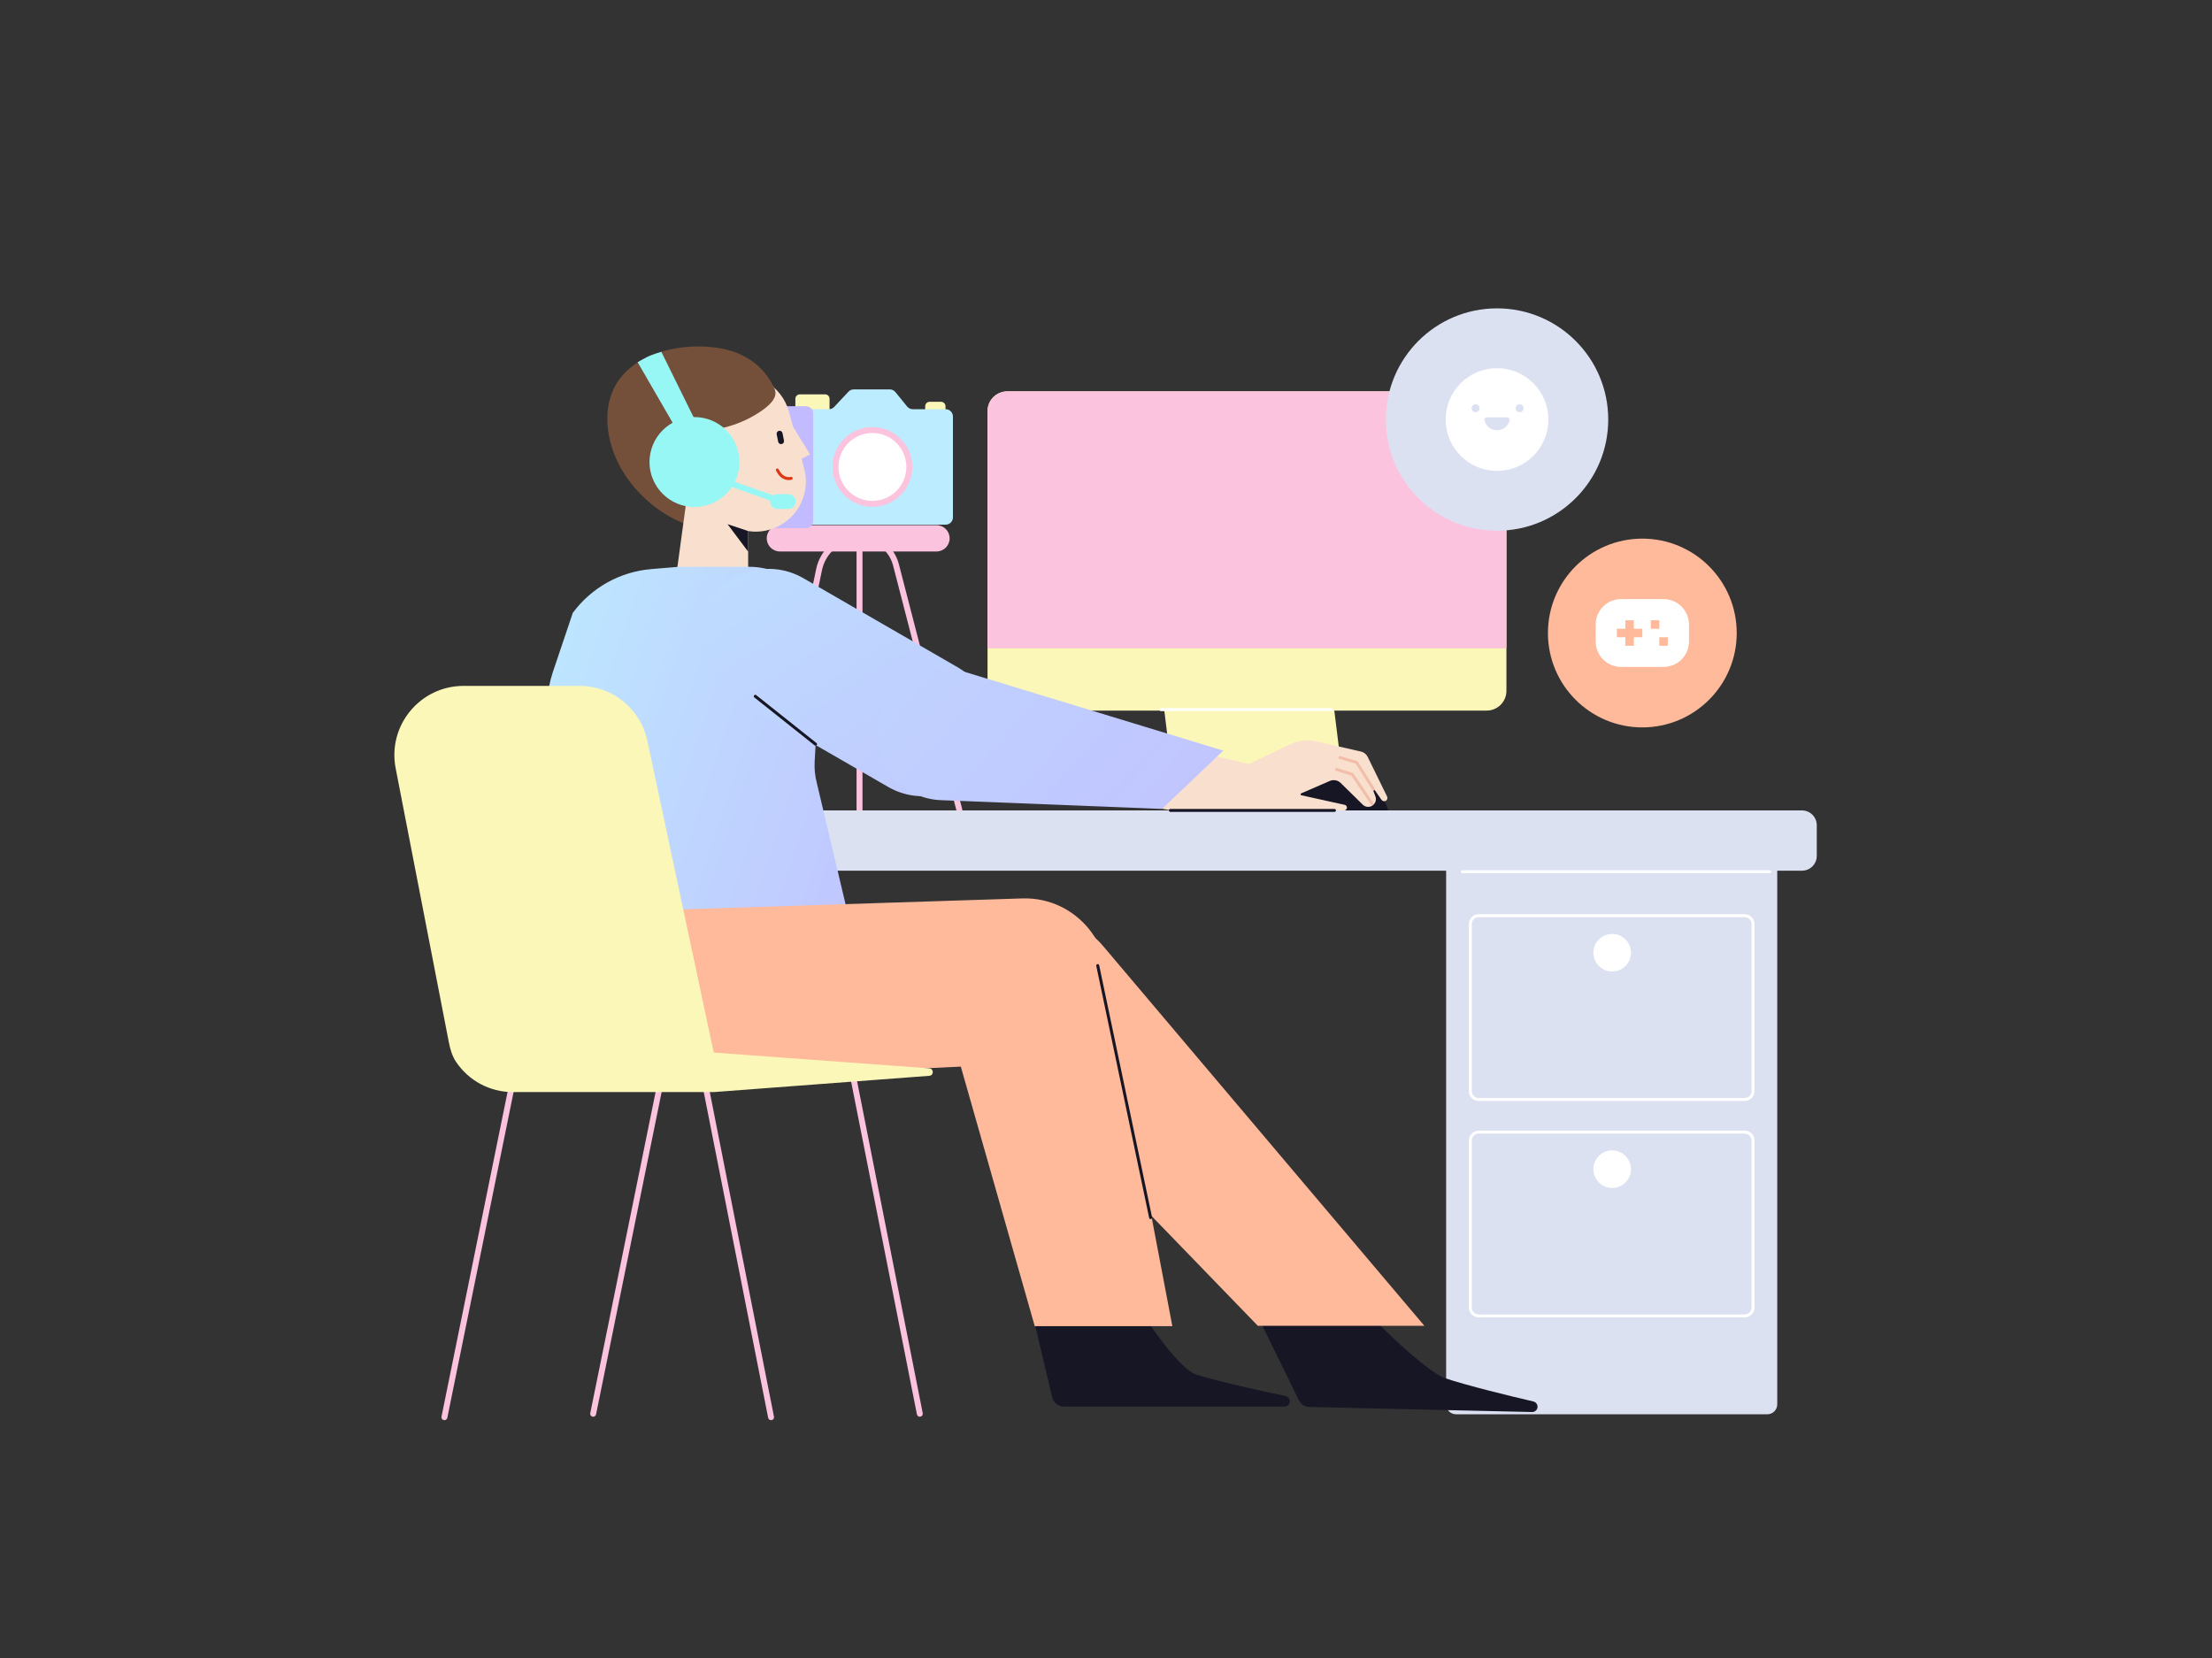
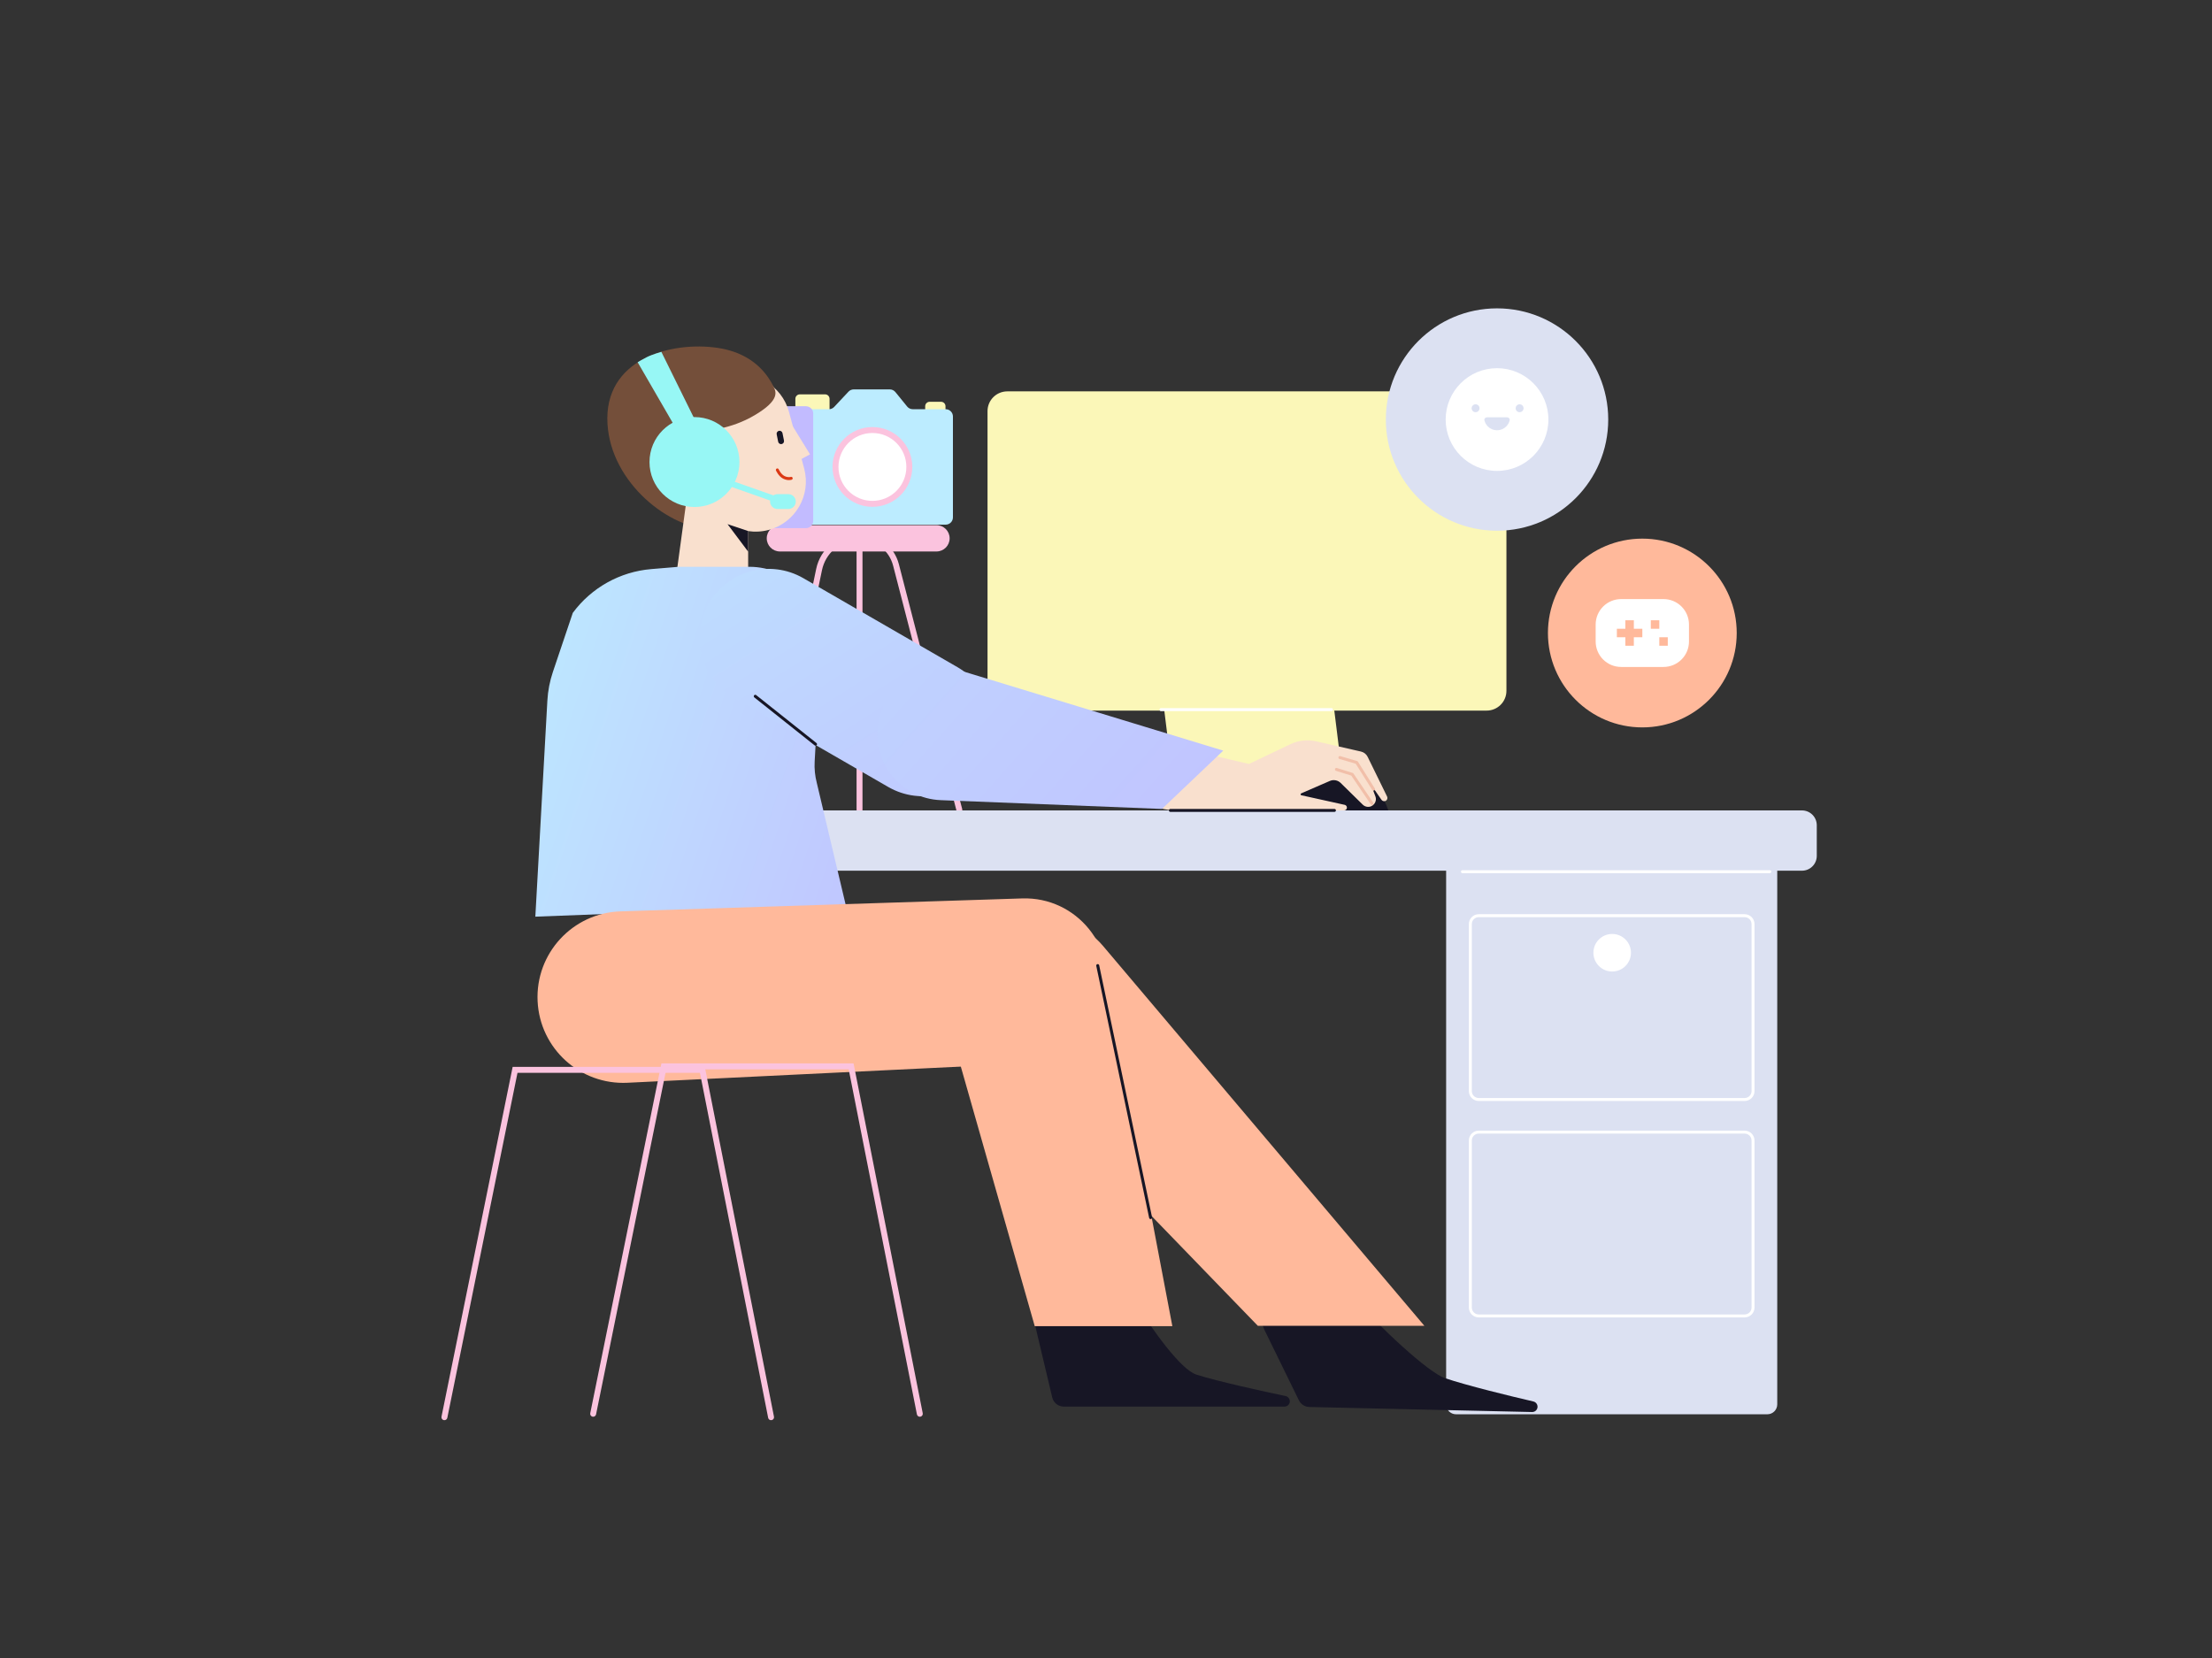
<svg xmlns="http://www.w3.org/2000/svg" width="2238" height="1678" viewBox="0 0 2238 1678" fill="none">
  <rect x="0" y="0" width="2238" height="1678" fill="#333333" stroke="none" />
  <path d="M775.757 544.688C775.757 537.336 781.717 531.376 789.069 531.376H947.483C954.835 531.376 960.795 537.336 960.795 544.688C960.795 552.04 954.835 558 947.483 558H789.069C781.717 558 775.757 552.04 775.757 544.688Z" fill="#FBC3DE" />
  <path fill-rule="evenodd" clip-rule="evenodd" d="M866.631 546.115C849.546 547.43 835.184 559.888 831.646 576.899L781.069 820.111C780.731 821.733 779.143 822.775 777.521 822.437C775.899 822.1 774.857 820.511 775.194 818.889L825.772 575.677C830.093 554.896 848.406 540 869.631 540C888.367 540 904.731 552.671 909.421 570.809L973.536 818.749C973.951 820.353 972.987 821.99 971.383 822.404C969.778 822.819 968.142 821.855 967.727 820.251L903.612 572.312C899.859 557.798 887.354 547.383 872.631 546.127V819.5C872.631 821.157 871.288 822.5 869.631 822.5C867.975 822.5 866.631 821.157 866.631 819.5V546.115Z" fill="#FBC3DE" />
  <path d="M804.72 403.525C804.72 401.034 806.74 399.014 809.231 399.014H834.798C837.289 399.014 839.309 401.034 839.309 403.525V417.06C839.309 419.552 837.289 421.572 834.798 421.572H809.231C806.74 421.572 804.72 419.552 804.72 417.06V403.525Z" fill="#FBF7B8" />
  <path d="M936.059 411.044C936.059 408.552 938.079 406.532 940.57 406.532H952.1C954.592 406.532 956.612 408.552 956.612 411.044V417.06C956.612 419.551 954.592 421.571 952.1 421.571H940.57C938.079 421.571 936.059 419.551 936.059 417.059V411.044Z" fill="#FBF7B8" />
  <path d="M771.132 421.393C771.132 417.338 774.418 414.052 778.473 414.052H838.635C840.664 414.052 842.602 413.212 843.99 411.732L858.439 396.32C859.826 394.84 861.765 394 863.794 394H900.231C902.442 394 904.535 394.996 905.929 396.712L917.814 411.34C919.208 413.056 921.301 414.052 923.512 414.052H956.791C960.845 414.052 964.132 417.338 964.132 421.393V523.514C964.132 527.568 960.845 530.855 956.791 530.855H778.473C774.418 530.855 771.132 527.568 771.132 523.514V421.393Z" fill="#BCECFF" />
  <path d="M771.132 418.385C771.132 414.33 774.418 411.044 778.473 411.044H815.425C819.479 411.044 822.766 414.33 822.766 418.385V527.023C822.766 531.077 819.479 534.363 815.425 534.363H778.473C774.418 534.363 771.132 531.077 771.132 527.023V418.385Z" fill="#C2BBFF" />
  <path d="M923.025 472.453C923.025 494.74 904.958 512.808 882.671 512.808C860.384 512.808 842.316 494.74 842.316 472.453C842.316 450.166 860.384 432.099 882.671 432.099C904.958 432.099 923.025 450.166 923.025 472.453Z" fill="#FBC3DE" />
  <path d="M917.009 472.453C917.009 491.418 901.635 506.792 882.67 506.792C863.705 506.792 848.331 491.418 848.331 472.453C848.331 453.488 863.705 438.114 882.67 438.114C901.635 438.114 917.009 453.488 917.009 472.453Z" fill="white" />
  <path d="M1463.13 847H1798.13V1421C1798.13 1426.52 1793.65 1431 1788.13 1431H1473.13C1467.61 1431 1463.13 1426.52 1463.13 1421V847Z" fill="#DCE1F2" />
  <path d="M665.132 835C665.132 826.716 671.848 820 680.132 820H1823.13C1831.42 820 1838.13 826.716 1838.13 835V866C1838.13 874.284 1831.42 881 1823.13 881H680.132C671.848 881 665.132 874.284 665.132 866V835Z" fill="#DCE1F2" />
  <path fill-rule="evenodd" clip-rule="evenodd" d="M1765.13 928H1496.13C1492.27 928 1489.13 931.134 1489.13 935V1104C1489.13 1107.87 1492.27 1111 1496.13 1111H1765.13C1769 1111 1772.13 1107.87 1772.13 1104V935C1772.13 931.134 1769 928 1765.13 928ZM1496.13 925C1490.61 925 1486.13 929.477 1486.13 935V1104C1486.13 1109.52 1490.61 1114 1496.13 1114H1765.13C1770.65 1114 1775.13 1109.52 1775.13 1104V935C1775.13 929.477 1770.65 925 1765.13 925H1496.13Z" fill="white" />
  <path fill-rule="evenodd" clip-rule="evenodd" d="M1765.13 1147H1496.13C1492.27 1147 1489.13 1150.13 1489.13 1154V1323C1489.13 1326.87 1492.27 1330 1496.13 1330H1765.13C1769 1330 1772.13 1326.87 1772.13 1323V1154C1772.13 1150.13 1769 1147 1765.13 1147ZM1496.13 1144C1490.61 1144 1486.13 1148.48 1486.13 1154V1323C1486.13 1328.52 1490.61 1333 1496.13 1333H1765.13C1770.65 1333 1775.13 1328.52 1775.13 1323V1154C1775.13 1148.48 1770.65 1144 1765.13 1144H1496.13Z" fill="white" />
  <path fill-rule="evenodd" clip-rule="evenodd" d="M1478.13 882C1478.13 881.172 1478.8 880.5 1479.63 880.5H1790.63C1791.46 880.5 1792.13 881.172 1792.13 882C1792.13 882.828 1791.46 883.5 1790.63 883.5H1479.63C1478.8 883.5 1478.13 882.828 1478.13 882Z" fill="white" />
  <path d="M1650.13 964C1650.13 974.493 1641.63 983 1631.13 983C1620.64 983 1612.13 974.493 1612.13 964C1612.13 953.507 1620.64 945 1631.13 945C1641.63 945 1650.13 953.507 1650.13 964Z" fill="white" />
-   <path d="M1650.13 1183C1650.13 1193.49 1641.63 1202 1631.13 1202C1620.64 1202 1612.13 1193.49 1612.13 1183C1612.13 1172.51 1620.64 1164 1631.13 1164C1641.63 1164 1650.13 1172.51 1650.13 1183Z" fill="white" />
  <path d="M1152.91 516.458C1151.44 504.528 1160.74 494 1172.76 494H1304.46C1314.55 494 1323.06 501.523 1324.3 511.542L1359.35 794.542C1360.83 806.472 1351.52 817 1339.5 817H1207.81C1197.71 817 1189.2 809.477 1187.96 799.458L1152.91 516.458Z" fill="#FBF7B8" />
  <path d="M999.132 416C999.132 404.954 1008.09 396 1019.13 396H1504.13C1515.18 396 1524.13 404.954 1524.13 416V699C1524.13 710.046 1515.18 719 1504.13 719H1019.13C1008.09 719 999.132 710.046 999.132 699V416Z" fill="#FBF7B8" />
  <path d="M1174.63 718H1347.13" stroke="white" stroke-width="3" stroke-linecap="round" />
-   <path d="M999.132 416C999.132 404.954 1008.09 396 1019.13 396H1504.13C1515.18 396 1524.13 404.954 1524.13 416V656H999.132V416Z" fill="#FBC3DE" />
  <path d="M1278.13 775H1342.85C1371.03 775 1395.99 793.18 1404.63 820H1278.13V775Z" fill="#171625" />
-   <path d="M614.631 429.001C618.268 488.999 677.868 535.5 720.718 535.5C763.568 535.5 792.131 476.756 792.131 435.927C792.131 395.098 773.131 359.001 726.131 352C679.131 345 610.631 363.001 614.631 429.001Z" fill="#744F3A" />
+   <path d="M614.631 429.001C618.268 488.999 677.868 535.5 720.718 535.5C763.568 535.5 792.131 476.756 792.131 435.927C792.131 395.098 773.131 359.001 726.131 352C679.131 345 610.631 363.001 614.631 429.001" fill="#744F3A" />
  <path fill-rule="evenodd" clip-rule="evenodd" d="M798.291 416.837C791.033 389.752 763.193 373.679 736.109 380.936C709.024 388.193 692.951 416.033 700.208 443.118L701.88 449.357C695.701 446.012 688.466 445.175 681.702 447.648C668.413 452.505 661.972 468.292 667.314 482.91C671.874 495.385 683.544 502.977 695.127 501.914L684.021 583.583C682.228 596.764 692.476 608.5 705.779 608.5H734.992C747.12 608.5 756.951 598.669 756.951 586.541V537.364C763.676 538.388 770.718 538.069 777.71 536.196C804.795 528.939 820.869 501.099 813.611 474.014L798.291 416.837Z" fill="#F9E0CE" />
  <path d="M702.42 486.675C702.42 486.675 701.876 478.056 698.614 472.157M684.024 464.473C684.024 464.473 691.703 465.43 695.442 468.279C696.713 469.247 697.757 470.609 698.614 472.157M698.614 472.157C698.614 472.157 692.349 470.619 688.464 471.451C686.394 471.894 683.389 473.354 683.389 473.354" stroke="#F1BFA9" stroke-width="3" stroke-linecap="round" stroke-linejoin="round" />
  <path fill-rule="evenodd" clip-rule="evenodd" d="M788.162 435.913C786.538 436.238 785.484 437.819 785.809 439.443L787.311 446.956C787.636 448.58 789.217 449.634 790.841 449.309C792.466 448.984 793.52 447.403 793.195 445.779L791.692 438.267C791.367 436.642 789.787 435.588 788.162 435.913Z" fill="#171625" />
  <path fill-rule="evenodd" clip-rule="evenodd" d="M785.881 474.075C785.121 474.404 784.771 475.287 785.1 476.047L786.477 475.452C785.1 476.047 785.1 476.047 785.1 476.047L785.102 476.051L785.105 476.057L785.112 476.074C785.118 476.088 785.127 476.107 785.138 476.131C785.159 476.179 785.19 476.246 785.23 476.33C785.31 476.499 785.427 476.736 785.579 477.025C785.884 477.602 786.335 478.393 786.927 479.256C788.09 480.953 789.89 483.068 792.306 484.3C794.645 485.492 796.769 485.783 798.329 485.764C799.107 485.755 799.744 485.669 800.197 485.582C800.424 485.538 800.607 485.494 800.739 485.458C800.805 485.44 800.858 485.424 800.899 485.412C800.92 485.406 800.937 485.4 800.95 485.396L800.969 485.39L800.976 485.388L800.979 485.387L800.98 485.386C800.98 485.386 800.982 485.386 800.5 483.965L800.982 485.386C801.766 485.119 802.186 484.268 801.92 483.483C801.654 482.699 800.803 482.279 800.019 482.544L800.02 482.544L800.022 482.543L800.026 482.542L800.029 482.541C800.029 482.541 800.028 482.541 800.023 482.543C800.013 482.546 799.991 482.552 799.958 482.561C799.891 482.579 799.781 482.607 799.63 482.636C799.329 482.694 798.871 482.757 798.294 482.764C797.143 482.778 795.512 482.567 793.669 481.627C791.903 480.727 790.448 479.086 789.401 477.56C788.888 476.812 788.496 476.124 788.233 475.626C788.102 475.377 788.004 475.177 787.94 475.043C787.908 474.976 787.885 474.926 787.871 474.894L787.855 474.86L787.853 474.856L787.853 474.855C787.524 474.095 786.641 473.746 785.881 474.075Z" fill="#DB3915" />
  <path d="M819.531 459.716L800.867 429.34L806.722 466.669L819.531 459.716Z" fill="#F9E0CE" />
  <path d="M736.089 530.349L756.949 537.302V558.163L736.089 530.349Z" fill="#171625" />
  <path d="M764.634 419.458C786.885 405.991 789.18 396.091 778.175 386.521C769.757 379.201 731.331 368.589 706.81 381.032C690.142 389.49 682.656 398.232 682.656 398.232C682.656 398.232 690.342 436.293 694.733 442.515C699.125 448.737 716.313 457.99 726.207 471.793C726.207 448.737 716.985 446.468 716.692 440.319C716.326 432.634 736.82 436.293 764.634 419.458Z" fill="#744F3A" />
  <path d="M559.391 679.874C556.233 689.249 554.353 699.006 553.803 708.883L541.632 927.5L855.632 915.5L826.384 792.077C824.56 785.068 823.835 777.819 824.235 770.588L830.881 650.383C833.19 608.626 799.952 573.5 758.132 573.5H686.632L658.843 575.831C627.251 578.48 598.338 594.632 579.517 620.144L559.391 679.874Z" fill="url(#paint0_linear_86_13)" />
  <path d="M717.132 610.623C736.463 577.142 779.275 565.67 812.756 585L968.638 674.999C1002.12 694.329 1013.59 737.142 994.26 770.623C974.93 804.104 932.118 815.575 898.637 796.245L742.755 706.246C709.273 686.916 697.802 644.104 717.132 610.623Z" fill="url(#paint1_linear_86_13)" />
  <path d="M1263.63 773L1214.63 761.5L1195.51 758.603C1187.18 757.341 1178.95 761.431 1174.94 768.832L1163.72 789.484C1157.11 801.659 1164.58 816.707 1178.27 818.8L1186.13 820H1359.88C1362.59 820 1363.78 816.577 1361.64 814.903C1361.31 814.638 1360.92 814.452 1360.5 814.36L1316.64 804.666C1315.7 804.457 1315.57 803.158 1316.46 802.772L1345.45 790.186C1349.19 788.563 1353.53 789.37 1356.44 792.226L1378.76 814.157C1379.97 815.353 1381.55 816.119 1383.24 816.337C1389.09 817.092 1393.64 811.351 1391.57 805.829L1387.13 794L1397.75 809.294C1398.79 810.787 1400.84 811.153 1402.33 810.111C1403.66 809.184 1404.11 807.43 1403.4 805.978L1383.73 765.791C1382.4 763.077 1379.92 761.11 1376.98 760.437L1331.7 750.099C1322.91 748.092 1313.71 749.112 1305.57 752.993L1263.63 773Z" fill="#F9E0CE" />
  <path fill-rule="evenodd" clip-rule="evenodd" d="M1182.63 820C1182.63 819.172 1183.3 818.5 1184.13 818.5H1350.13C1350.96 818.5 1351.63 819.172 1351.63 820C1351.63 820.828 1350.96 821.5 1350.13 821.5H1184.13C1183.3 821.5 1182.63 820.828 1182.63 820Z" fill="#171625" />
  <path fill-rule="evenodd" clip-rule="evenodd" d="M1354.19 766.077C1354.43 765.282 1355.26 764.828 1356.06 765.061L1373.06 770.061C1373.41 770.164 1373.71 770.392 1373.9 770.701L1390.9 797.701C1391.34 798.402 1391.13 799.328 1390.43 799.77C1389.73 800.211 1388.8 800.001 1388.36 799.3L1371.67 772.779L1355.21 767.939C1354.41 767.706 1353.96 766.872 1354.19 766.077ZM1350.7 778.053C1350.95 777.262 1351.79 776.822 1352.58 777.069L1368.58 782.069C1368.9 782.17 1369.18 782.378 1369.37 782.659L1389.37 812.159C1389.84 812.844 1389.66 813.777 1388.97 814.242C1388.29 814.707 1387.36 814.528 1386.89 813.842L1367.18 784.776L1351.68 779.932C1350.89 779.685 1350.45 778.844 1350.7 778.053Z" fill="#F1BFA9" />
  <path d="M888.606 731.962C895.245 692.236 935.307 667.409 973.837 679.146L1237.63 759.5L1175.63 818.5L951.753 809.61C911.62 808.017 881.986 771.577 888.606 731.962Z" fill="url(#paint2_linear_86_13)" />
  <path fill-rule="evenodd" clip-rule="evenodd" d="M762.958 703.567C763.473 702.918 764.417 702.81 765.065 703.326L826.065 751.826C826.714 752.342 826.822 753.285 826.306 753.934C825.79 754.582 824.847 754.69 824.198 754.174L763.198 705.674C762.55 705.159 762.442 704.215 762.958 703.567Z" fill="#171625" />
  <path d="M1461.87 1394.41C1444.97 1388.69 1395.15 1342.44 1366.44 1309.44C1353.02 1294 1331.23 1283.19 1311.04 1286.43C1283.06 1290.92 1267.37 1321.16 1279.81 1346.62L1314.17 1416.89C1316.14 1420.93 1320.19 1423.52 1324.68 1423.62L1550.1 1428.73C1553.52 1428.81 1556.16 1425.71 1555.53 1422.34C1555.14 1420.22 1553.54 1418.54 1551.44 1418.05C1528.7 1412.8 1483.9 1401.87 1461.87 1394.41Z" fill="#171625" />
  <path d="M984.961 978.073C1006.78 923.999 1078.27 912.513 1115.92 957.031L1441.13 1341.5H1272.63L1001.13 1060.91C979.846 1038.92 973.511 1006.45 984.961 978.073Z" fill="#FFB99B" />
  <path d="M543.924 1013.1C541.574 964.668 579.355 923.707 627.814 922.145L1034.17 909.045C1089.4 907.264 1131.09 958.682 1117.94 1012.36C1109.14 1048.24 1077.8 1074.07 1040.9 1075.86L634.818 1095.57C586.943 1097.9 546.248 1060.97 543.924 1013.1Z" fill="#FFB99B" />
  <path d="M1210.6 1390.92C1194.75 1385.95 1165.64 1345.63 1146.07 1313.55C1133.94 1293.67 1110.41 1281.19 1087.51 1285.4L1086.04 1285.67C1058.99 1290.63 1041.63 1317.25 1047.99 1344L1064.61 1414C1065.9 1419.41 1070.73 1423.23 1076.29 1423.23L1299.58 1423.23C1303.01 1423.23 1305.58 1420.08 1304.87 1416.72C1304.43 1414.61 1302.8 1412.97 1300.68 1412.53C1277.83 1407.79 1232.79 1397.88 1210.6 1390.92Z" fill="#171625" />
  <path d="M1013.19 913.305C1060.15 900.721 1107.91 930.696 1117 978.46L1186.13 1341.83H1046.9L954.398 1017C941.608 972.081 968.079 925.392 1013.19 913.305Z" fill="#FFB99B" />
  <path fill-rule="evenodd" clip-rule="evenodd" d="M1110.32 975.532C1111.13 975.362 1111.93 975.882 1112.1 976.692L1165.6 1231.69C1165.77 1232.5 1165.25 1233.3 1164.44 1233.47C1163.63 1233.64 1162.83 1233.12 1162.66 1232.31L1109.16 977.308C1108.99 976.498 1109.51 975.702 1110.32 975.532Z" fill="#171625" />
  <path d="M645.132 366.5L691.132 446L706.132 431L669.132 356C669.132 356 659.915 358.553 654.132 361.5C650.701 363.249 645.132 366.5 645.132 366.5Z" fill="#97F7F5" />
  <path fill-rule="evenodd" clip-rule="evenodd" d="M710.302 479.003C710.852 477.44 712.566 476.62 714.128 477.17L793.628 505.17C795.191 505.721 796.012 507.434 795.461 508.996C794.911 510.559 793.198 511.38 791.635 510.829L712.135 482.829C710.572 482.279 709.752 480.566 710.302 479.003Z" fill="#97F7F5" />
  <path d="M748.132 467.5C748.132 492.629 727.761 513 702.632 513C677.503 513 657.132 492.629 657.132 467.5C657.132 442.371 677.503 422 702.632 422C727.761 422 748.132 442.371 748.132 467.5Z" fill="#97F7F5" />
  <path fill-rule="evenodd" clip-rule="evenodd" d="M518.68 1079.5H713.096L783.074 1433.42C783.396 1435.04 782.339 1436.62 780.713 1436.94C779.088 1437.26 777.51 1436.21 777.188 1434.58L708.167 1085.5H523.583L452.571 1434.6C452.241 1436.22 450.657 1437.27 449.033 1436.94C447.41 1436.61 446.361 1435.03 446.692 1433.4L518.68 1079.5Z" fill="#FBC3DE" />
  <path fill-rule="evenodd" clip-rule="evenodd" d="M669.18 1076H863.596L933.574 1429.92C933.896 1431.54 932.839 1433.12 931.213 1433.44C929.588 1433.76 928.01 1432.71 927.688 1431.08L858.667 1082H674.083L603.071 1431.1C602.741 1432.72 601.157 1433.77 599.533 1433.44C597.91 1433.11 596.861 1431.53 597.192 1429.9L669.18 1076Z" fill="#FBC3DE" />
-   <path d="M400.305 777.336L454.051 1054.28C455.433 1061.4 457.435 1068.49 461.48 1074.51C474.148 1093.37 495.514 1105 518.703 1105H722.132L940.632 1088.5C945.073 1087.68 944.63 1081.18 940.118 1080.97L722.132 1065L654.933 749.421C648.051 717.104 619.509 694 586.468 694H469.023C425.012 694 391.92 734.132 400.305 777.336Z" fill="#FBF7B8" />
  <path d="M779.132 507.5C779.132 503.358 782.49 500 786.632 500H797.632C801.774 500 805.132 503.358 805.132 507.5C805.132 511.642 801.774 515 797.632 515H786.632C782.49 515 779.132 511.642 779.132 507.5Z" fill="#97F7F5" />
  <path d="M1627.13 424.5C1627.13 486.632 1576.76 537 1514.63 537C1452.5 537 1402.13 486.632 1402.13 424.5C1402.13 362.368 1452.5 312 1514.63 312C1576.76 312 1627.13 362.368 1627.13 424.5Z" fill="#DCE1F2" />
  <path d="M1566.6 424.501C1566.6 453.202 1543.33 476.468 1514.63 476.468C1485.93 476.468 1462.66 453.202 1462.66 424.501C1462.66 395.801 1485.93 372.534 1514.63 372.534C1543.33 372.534 1566.6 395.801 1566.6 424.501Z" fill="white" />
  <path d="M1524.68 422.215C1526.39 422.215 1527.8 423.614 1527.41 425.269C1526.85 427.61 1525.65 429.773 1523.92 431.503C1521.46 433.966 1518.12 435.35 1514.63 435.35C1511.15 435.35 1507.81 433.966 1505.35 431.503C1503.62 429.773 1502.42 427.61 1501.86 425.269C1501.46 423.614 1502.88 422.215 1504.58 422.215L1514.63 422.215H1524.68Z" fill="#DCE1F2" />
  <path d="M1496.93 413.078C1496.93 415.285 1495.14 417.075 1492.93 417.075C1490.72 417.075 1488.93 415.285 1488.93 413.078C1488.93 410.87 1490.72 409.08 1492.93 409.08C1495.14 409.08 1496.93 410.87 1496.93 413.078Z" fill="#DCE1F2" />
  <path d="M1541.47 413.078C1541.47 415.285 1539.68 417.075 1537.47 417.075C1535.27 417.075 1533.48 415.285 1533.48 413.078C1533.48 410.87 1535.27 409.08 1537.47 409.08C1539.68 409.08 1541.47 410.87 1541.47 413.078Z" fill="#DCE1F2" />
  <path d="M1757.13 640.5C1757.13 693.243 1714.38 736 1661.63 736C1608.89 736 1566.13 693.243 1566.13 640.5C1566.13 587.757 1608.89 545 1661.63 545C1714.38 545 1757.13 587.757 1757.13 640.5Z" fill="#FFB99B" />
  <path d="M1683.09 606.166C1689.92 606.166 1696.47 608.879 1701.3 613.708C1706.13 618.537 1708.84 625.087 1708.84 631.916V649.083C1708.84 655.912 1706.13 662.462 1701.3 667.291C1696.47 672.12 1689.92 674.833 1683.09 674.833H1640.17C1633.34 674.833 1626.79 672.12 1621.96 667.291C1617.14 662.462 1614.42 655.912 1614.42 649.083V631.916C1614.42 625.087 1617.14 618.537 1621.96 613.708C1626.79 608.879 1633.34 606.166 1640.17 606.166H1683.09ZM1653.05 627.624H1644.46V636.208H1635.88V644.791H1644.46L1644.46 653.374H1653.05L1653.04 644.791H1661.63V636.208H1653.05V627.624ZM1687.38 644.791H1678.8V653.374H1687.38V644.791ZM1678.8 627.624H1670.21V636.208H1678.8V627.624Z" fill="white" />
  <defs>
    <linearGradient id="paint0_linear_86_13" x1="542.132" y1="478" x2="1087.02" y2="657.461" gradientUnits="userSpaceOnUse">
      <stop stop-color="#BCECFF" />
      <stop offset="1" stop-color="#C2BBFF" />
    </linearGradient>
    <linearGradient id="paint1_linear_86_13" x1="569.632" y1="379" x2="1005.46" y2="1066.02" gradientUnits="userSpaceOnUse">
      <stop stop-color="#BCECFF" />
      <stop offset="1" stop-color="#C2BBFF" />
    </linearGradient>
    <linearGradient id="paint2_linear_86_13" x1="443.632" y1="246" x2="1326.5" y2="1028.78" gradientUnits="userSpaceOnUse">
      <stop stop-color="#BCECFF" />
      <stop offset="1" stop-color="#C2BBFF" />
    </linearGradient>
  </defs>
</svg>